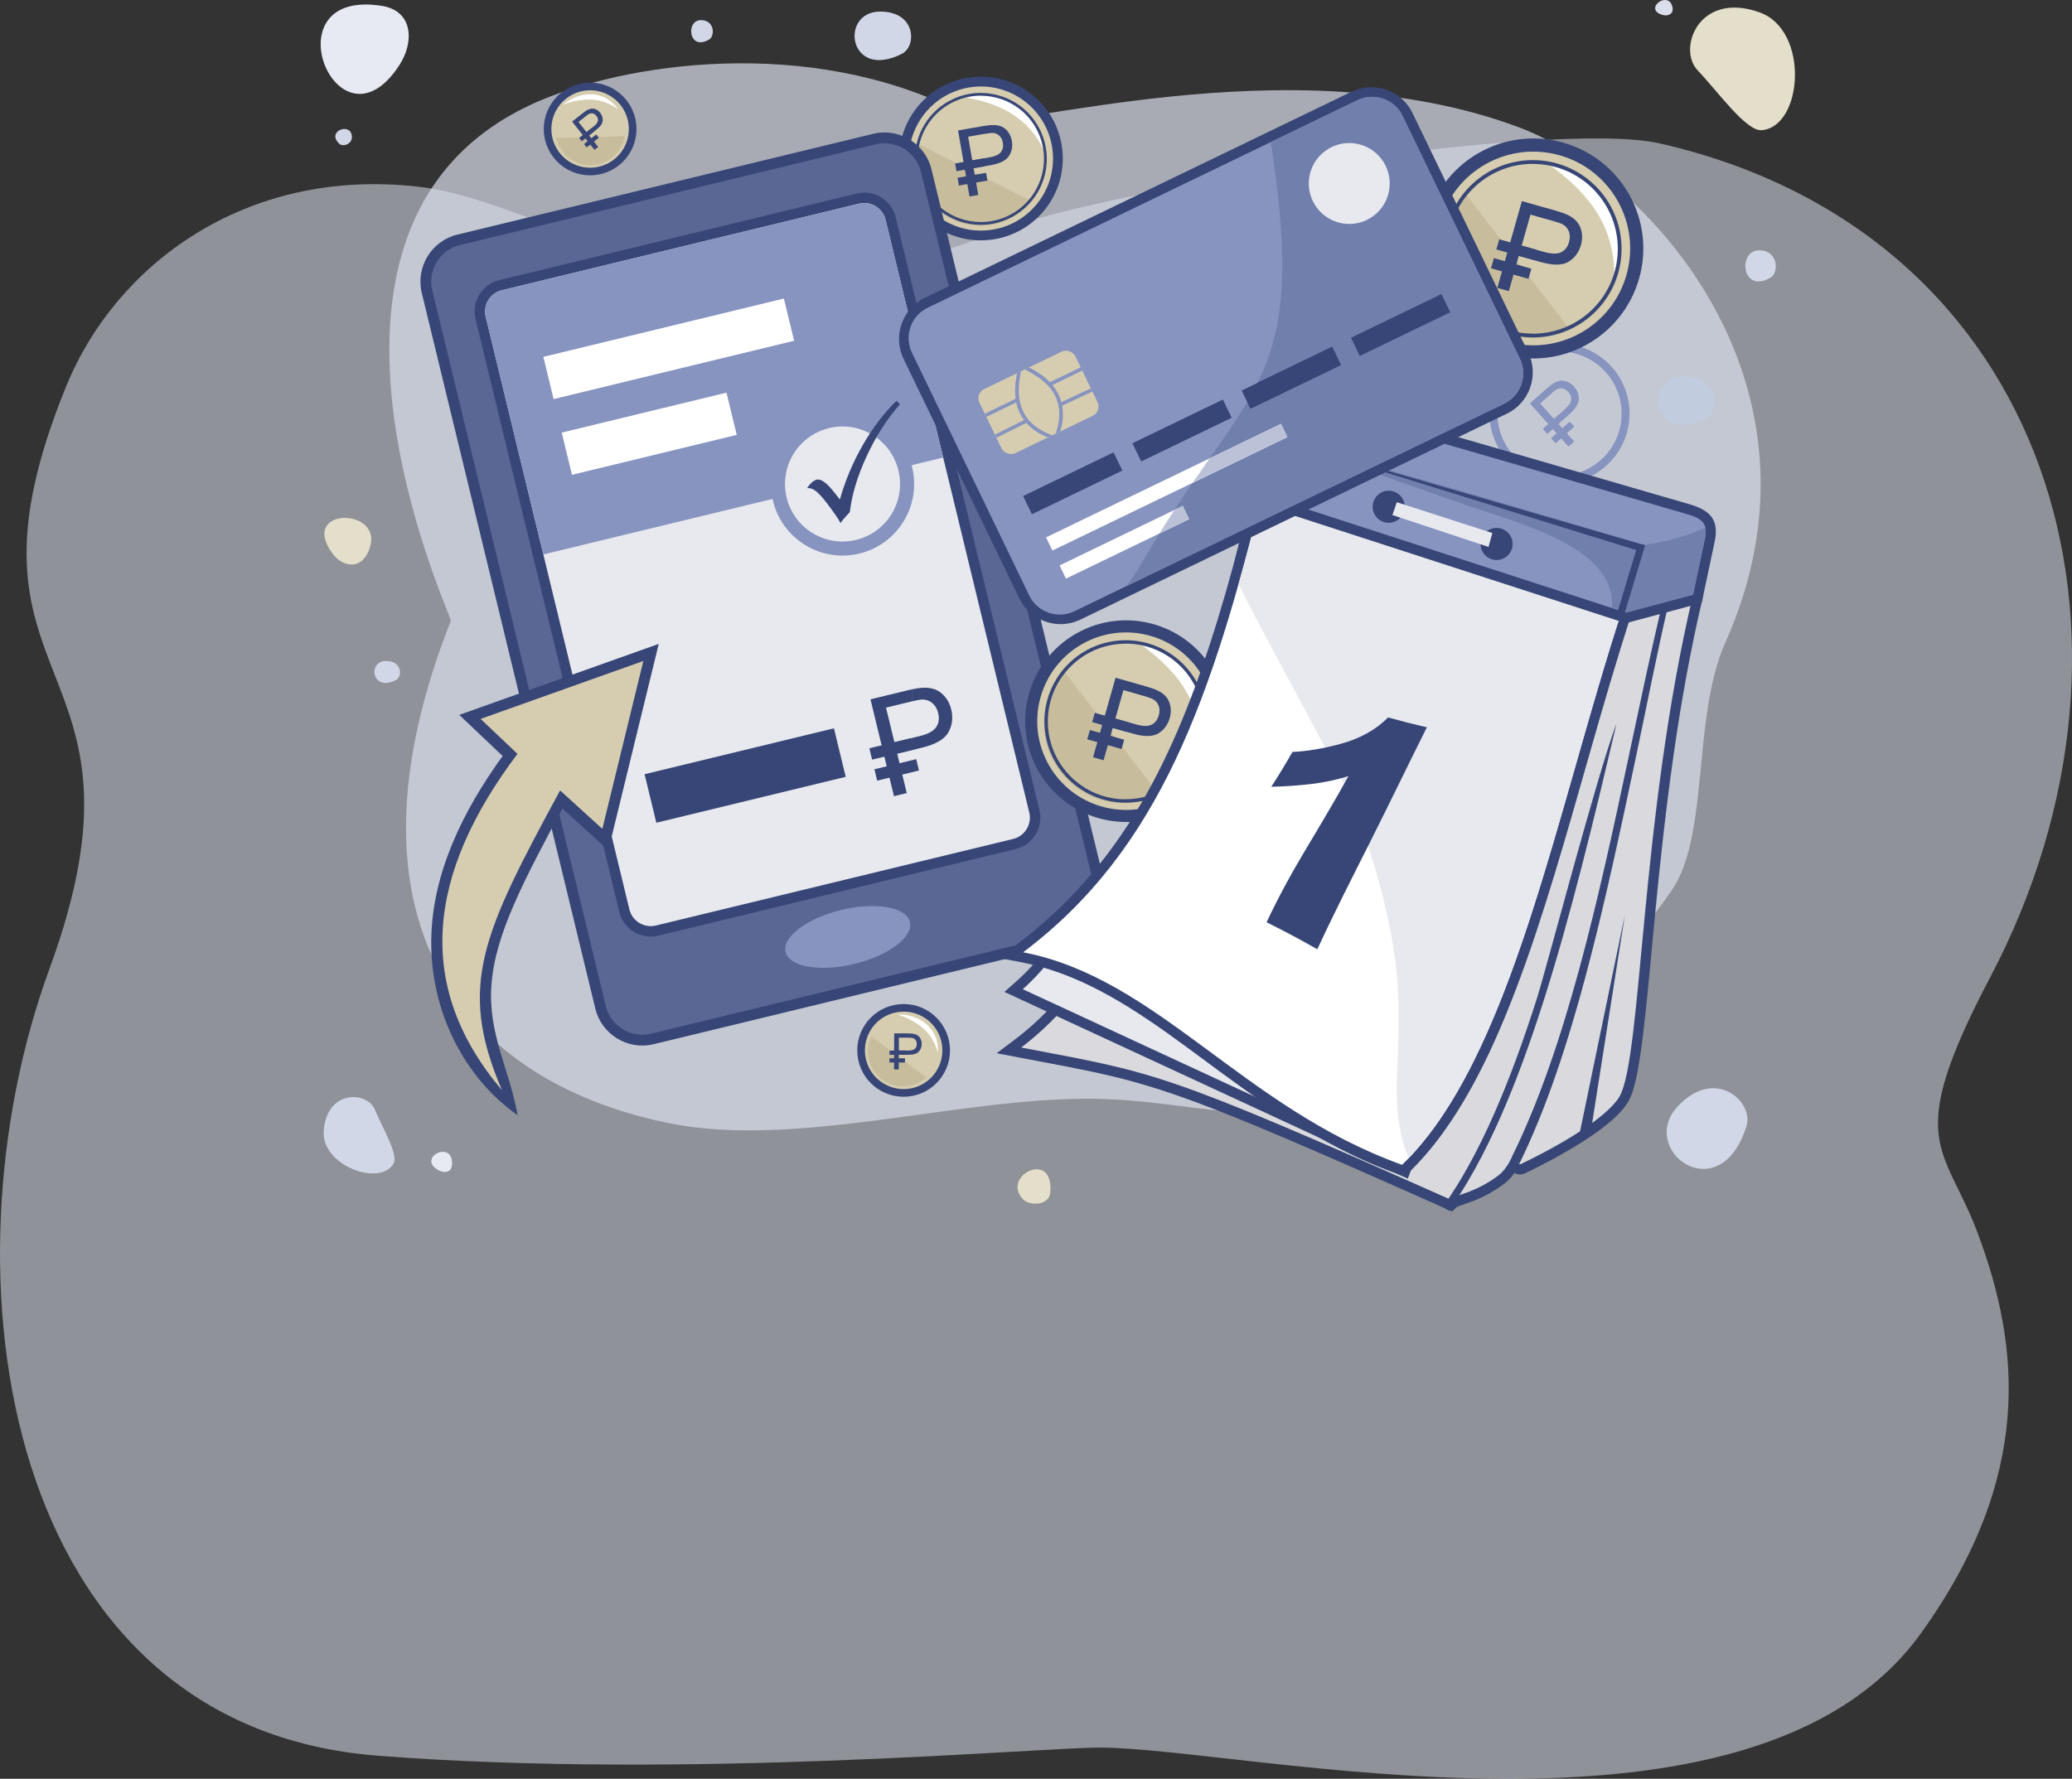
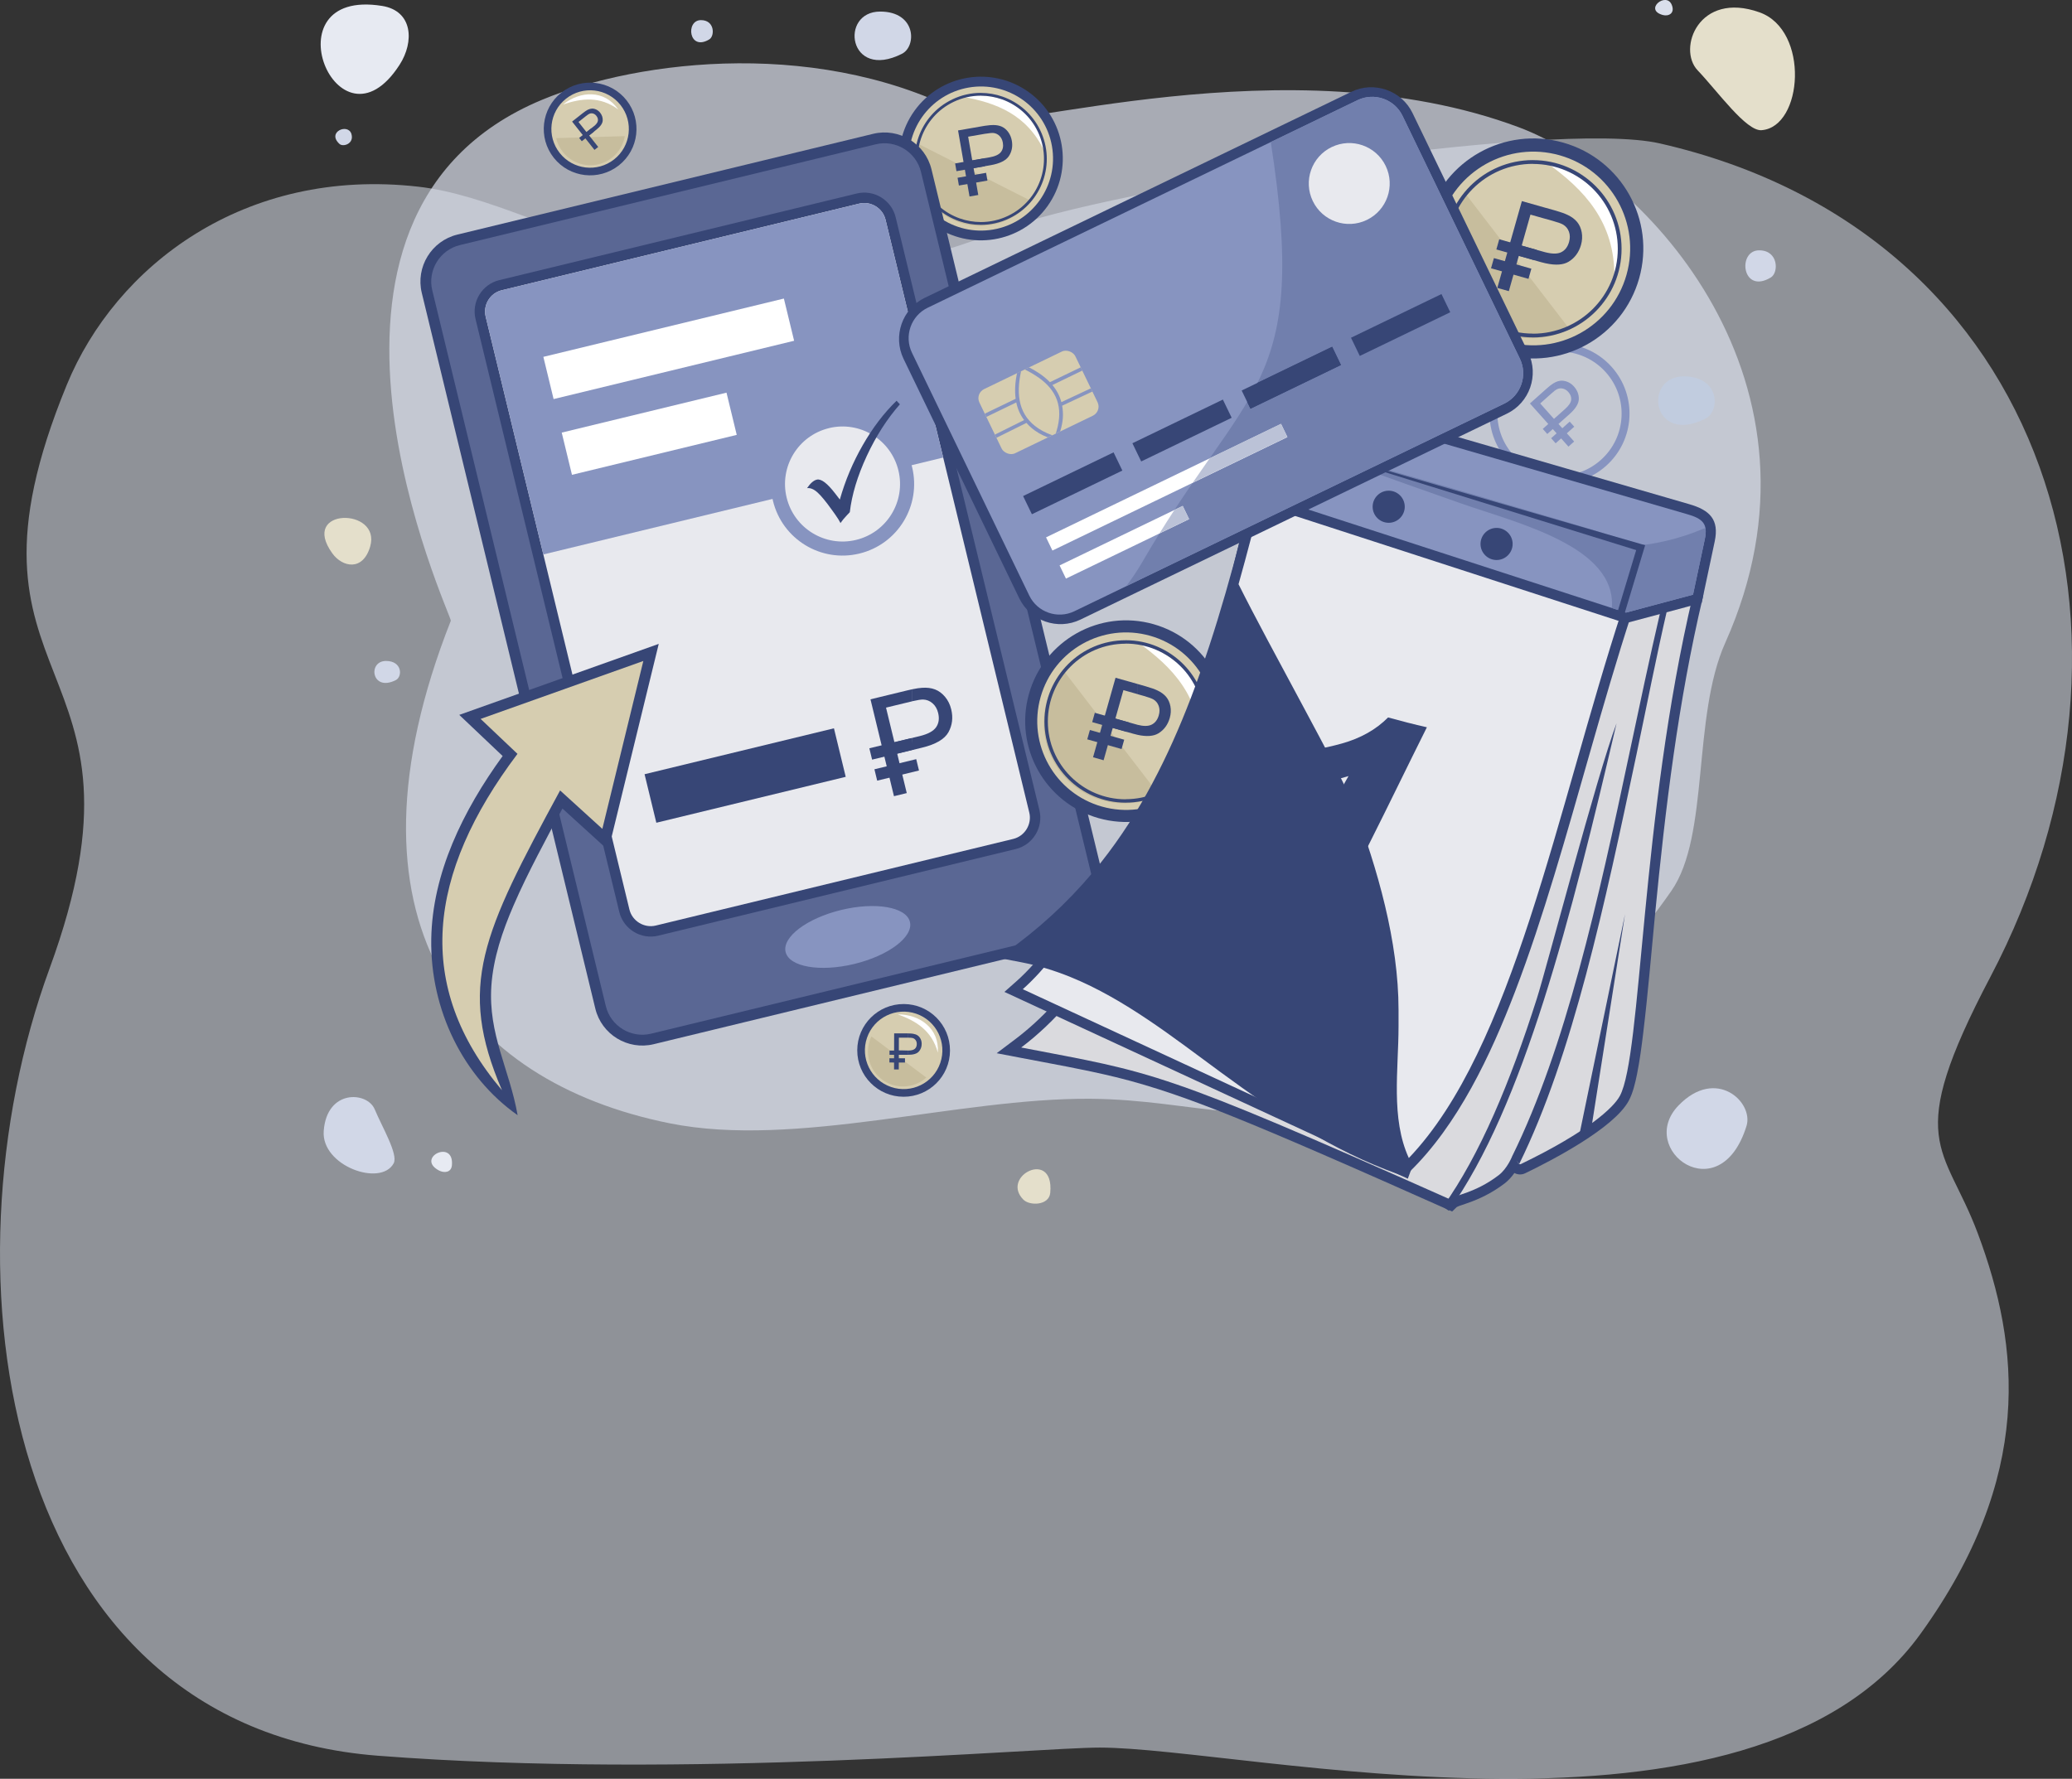
<svg xmlns="http://www.w3.org/2000/svg" id="_Слой_2" data-name="Слой 2" viewBox="0 0 673.36 578.21">
  <rect x="0" y="0" width="673.36" height="578.21" fill="#333333" stroke="none" />
  <defs>
    <style>
      .cls-1, .cls-2, .cls-3, .cls-4, .cls-5, .cls-6, .cls-7, .cls-8, .cls-9, .cls-10, .cls-11, .cls-12, .cls-13, .cls-14, .cls-15, .cls-16, .cls-17, .cls-18, .cls-19, .cls-20, .cls-21 {
        stroke-width: 0px;
      }

      .cls-1, .cls-2, .cls-3, .cls-4, .cls-5, .cls-6, .cls-7, .cls-8, .cls-10, .cls-11, .cls-13, .cls-14, .cls-15, .cls-16, .cls-19, .cls-20, .cls-21 {
        fill-rule: evenodd;
      }

      .cls-1, .cls-18 {
        fill: #fff;
      }

      .cls-2 {
        fill: #e8e9ee;
      }

      .cls-3 {
        fill: #c1ccdf;
      }

      .cls-4 {
        fill: #bbc2d7;
      }

      .cls-5 {
        fill: #717fad;
      }

      .cls-6, .cls-9 {
        fill: #d6cdb0;
      }

      .cls-7 {
        fill: #e7eaf2;
      }

      .cls-8 {
        fill: #e4dfcb;
      }

      .cls-10 {
        fill: #c7bd9d;
      }

      .cls-11, .cls-17 {
        fill: #374676;
      }

      .cls-12, .cls-15 {
        fill: #8794c0;
      }

      .cls-13 {
        fill: #5a6794;
      }

      .cls-14, .cls-20, .cls-21 {
        fill: #dadfeb;
      }

      .cls-16 {
        fill: #dadade;
      }

      .cls-19 {
        fill: #d1d7e7;
      }

      .cls-20 {
        opacity: .55;
      }

      .cls-21 {
        opacity: .7;
      }
    </style>
  </defs>
  <g id="_Слой_1-2" data-name="Слой 1">
    <g>
      <path class="cls-20" d="M539.42,46.62c-34.64-7.91-180.28,14.95-213.64,28.12-97.38,38.44-144.95-8.94-189.8-14.05-56.59-6.46-98.42,25.84-114.26,64.37-41.47,100.89,32.37,86.09-5.63,189.81-36.28,99.06-15.51,246.41,106.76,255.85,100.69,7.77,214.08-2.65,234.52-2.65,47.2,0,211.75,39.39,266.83-37.07,36.71-50.95,32.33-93.25,18.54-130.09-10.84-28.96-24.46-29.08,4.11-83.38,58-110.26,20.26-241.76-107.43-270.91Z" />
      <path class="cls-21" d="M560.67,208.96c37.68-84.25-25.74-152.15-67.1-167.6-75.13-28.07-168.05,2.45-177.36-2.73-48.14-26.74-108.54-19.33-140.08-6.18-90.74,37.84-29.14,168.12-29.62,169.32-38.34,97.32,3.73,149.82,71.12,163.37,41.01,8.25,93.7-8.29,136.7-7.97,34.39.26,55.56,11.27,96.17-.64,44.21-12.97,72.22-37.43,92.71-67.01,12.42-17.94,6.67-56.45,17.46-80.56Z" />
      <g>
        <path class="cls-11" d="M293.71,326.37c8.32.02,15.05,6.79,15.02,15.12-.02,8.32-6.79,15.05-15.11,15.02-8.32-.02-15.05-6.79-15.03-15.12.02-8.32,6.79-15.05,15.12-15.02Z" />
        <circle class="cls-9" cx="293.67" cy="341.44" r="12.59" transform="translate(-124.49 508.67) rotate(-71.1)" />
        <path class="cls-10" d="M301.04,350.28c-2.02,1.8-4.69,2.89-7.61,2.89-6.29-.02-11.37-5.13-11.35-11.42,0-1.74.4-3.38,1.1-4.85l17.86,13.38Z" />
        <g>
          <path class="cls-17" d="M295.02,335.92c.77,0,1.36.04,1.77.12.58.1,1.06.28,1.45.55.39.27.7.65.94,1.13.24.49.35,1.02.35,1.6,0,1-.32,1.84-.96,2.53-.64.69-1.79,1.03-3.44,1.02h-.1v-1.38h.13c1,0,1.71-.18,2.14-.55.42-.37.63-.9.64-1.57,0-.49-.12-.91-.37-1.26-.25-.35-.57-.58-.98-.69-.26-.07-.74-.11-1.45-.11h-.11v-1.38ZM290.55,347.63l.03-11.72h4.42s.01.01.01.01v1.38h-2.89s-.01,4.18-.01,4.18h2.9v1.39h-2.91s-.01,4.76-.01,4.76h-1.55Z" />
          <rect class="cls-17" x="290.91" y="339.64" width="1.38" height="5.06" transform="translate(-51.43 632.77) rotate(-89.83)" />
          <rect class="cls-17" x="290.9" y="342.18" width="1.38" height="5.06" transform="translate(-54 635.26) rotate(-89.83)" />
        </g>
        <path class="cls-1" d="M304.79,342.19c-1.94-7.22-7.11-10.32-13.03-12.47,7.22.02,13.49,4.6,13.02,12.31,0,.02,0,0,0,.16Z" />
      </g>
      <g>
        <g>
          <circle class="cls-17" cx="318.8" cy="51.53" r="26.6" transform="translate(91.19 280.63) rotate(-54.37)" />
          <path class="cls-6" d="M314.79,28.46c12.74-2.21,24.87,6.33,27.08,19.07,2.21,12.74-6.33,24.87-19.07,27.08-12.74,2.21-24.87-6.33-27.08-19.07-2.21-12.74,6.33-24.87,19.07-27.08Z" />
          <path class="cls-10" d="M335.17,65.35c-3.12,3.96-7.65,6.82-13.01,7.75-11.53,2-22.49-5.72-24.49-17.25-.55-3.18-.36-6.32.44-9.24l37.05,18.74Z" />
          <g>
            <path class="cls-17" d="M320.31,40.86c1.02-.15,1.83-.23,2.45-.22,1.09,0,2.03.17,2.83.54.8.37,1.49.96,2.08,1.77.59.82.97,1.75,1.16,2.82.32,1.83,0,3.48-.94,4.94-.95,1.46-2.94,2.46-5.97,2.99l-1.61.28v-2.61l1.21-.21c1.84-.32,3.08-.89,3.73-1.7.65-.82.87-1.85.65-3.09-.16-.9-.52-1.63-1.08-2.19-.57-.56-1.23-.88-2.02-.95-.48-.04-1.31.04-2.5.24v-2.6ZM315.08,63.89l-3.73-21.49,8.1-1.41c.3-.05.59-.1.86-.14v2.6l-.18.03-5.5.95,1.33,7.68,4.35-.75v2.61l-3.91.68,1.52,8.73-2.84.49Z" />
            <rect class="cls-17" x="310.54" y="52.27" width="9.41" height="2.56" transform="translate(-4.51 54.69) rotate(-9.84)" />
            <rect class="cls-17" x="311.34" y="56.93" width="9.41" height="2.56" transform="translate(-5.3 54.9) rotate(-9.84)" />
          </g>
          <path class="cls-1" d="M339.47,49.3c-5.65-12.08-15.69-15.92-26.75-17.86,12.68-2.2,25.13,3.9,26.69,17.58,0,.03,0,0,.06.28Z" />
        </g>
        <path class="cls-17" d="M318.74,30.2c2.43,0,4.84.42,7.11,1.22,5.18,1.82,9.66,5.61,12.22,10.95,2.56,5.34,2.72,11.21.9,16.38-1.82,5.18-5.61,9.66-10.95,12.22-3,1.44-6.16,2.12-9.28,2.12v-.91c2.98,0,6.01-.65,8.88-2.03,5.11-2.45,8.74-6.75,10.49-11.7,1.74-4.96,1.59-10.58-.86-15.69-2.45-5.11-6.75-8.74-11.7-10.49-2.17-.76-4.48-1.16-6.81-1.17v-.91ZM309.47,32.31c3-1.44,6.16-2.12,9.28-2.12v.91c-2.98,0-6.01.65-8.88,2.03-5.11,2.45-8.74,6.75-10.49,11.7-1.74,4.96-1.59,10.58.86,15.69,2.45,5.11,6.75,8.74,11.7,10.49,2.17.76,4.48,1.16,6.81,1.17v.91c-2.43,0-4.84-.42-7.11-1.22-5.18-1.82-9.66-5.61-12.22-10.95-2.56-5.34-2.72-11.21-.9-16.38,1.82-5.18,5.61-9.66,10.95-12.22Z" />
      </g>
      <path class="cls-15" d="M505.15,111.75c6.8-.49,13.74,2.06,18.63,7.54,8.37,9.37,7.56,23.76-1.82,32.13-4.79,4.28-10.88,6.15-16.82,5.72v-2.57c5.32.44,10.81-1.22,15.11-5.06,8.32-7.43,9.04-20.19,1.61-28.5-4.38-4.91-10.63-7.17-16.72-6.67v-2.57h0ZM505.15,143.65l.4.45,1.79-1.59,2.38,2.67,1.85-1.66-2.38-2.67,2.41-2.15-1.47-1.65-2.41,2.15-1.24-1.39,3.6-3.21c1.98-1.77,2.98-3.41,3.01-4.91.02-1.5-.51-2.85-1.57-4.04-.62-.7-1.33-1.21-2.13-1.53-.8-.32-1.58-.44-2.33-.35-.63.08-1.26.3-1.91.65v2.66c.34-.26.61-.45.82-.55.61-.3,1.24-.37,1.91-.22.67.15,1.27.52,1.79,1.11.72.81,1.03,1.66.93,2.56-.1.9-.76,1.88-1.96,2.95l-3.49,3.11v4.01l.72.81-.72.64v2.14ZM491.66,117.47c3.9-3.48,8.66-5.37,13.49-5.72v2.57c-4.23.35-8.38,2.02-11.78,5.06-8.32,7.43-9.04,20.19-1.61,28.5,3.59,4.02,8.42,6.26,13.4,6.67v2.57c-5.68-.42-11.21-2.95-15.31-7.54-8.37-9.37-7.56-23.76,1.82-32.13h0ZM505.15,124.42c-.13.07-.27.15-.41.24-.57.35-1.32.94-2.25,1.77l-5.29,4.72,5.96,6.67-1.79,1.6,1.47,1.65,1.79-1.6.52.58v-4.01l-.14.12-4.47-5.01,3.59-3.2c.39-.35.73-.64,1.03-.87v-2.66h0ZM505.15,141.5l-1.06.95,1.06,1.19v-2.14Z" />
      <g>
        <path class="cls-11" d="M148.62,76.26l135.14-32.76c8.4-2.04,16.92,3.16,18.96,11.56l56.4,232.66c2.04,8.4-3.16,16.92-11.56,18.95l-135.14,32.76c-8.4,2.04-16.92-3.16-18.95-11.56l-56.4-232.66c-2.04-8.4,3.16-16.92,11.56-18.95Z" />
        <path class="cls-13" d="M149.45,79.67l135.14-32.76c6.51-1.58,13.13,2.46,14.71,8.97l56.4,232.66c1.58,6.51-2.46,13.13-8.97,14.71l-135.14,32.76c-6.51,1.58-13.13-2.46-14.71-8.97l-56.4-232.66c-1.58-6.51,2.46-13.13,8.97-14.71Z" />
        <path class="cls-11" d="M162.25,91.06l116.17-28.16c5.6-1.36,11.29,2.11,12.65,7.71l46.72,192.73c1.36,5.6-2.11,11.29-7.71,12.65l-116.17,28.16c-5.6,1.36-11.29-2.11-12.65-7.71l-46.72-192.73c-1.36-5.6,2.11-11.29,7.71-12.65Z" />
        <path class="cls-2" d="M163.05,94.35c-3.77.91-6.13,4.79-5.22,8.56l46.72,192.73c.91,3.77,4.79,6.13,8.56,5.22l116.17-28.16c3.77-.91,6.13-4.79,5.22-8.56l-46.72-192.73c-.91-3.77-4.79-6.13-8.56-5.22l-116.17,28.16Z" />
        <path class="cls-15" d="M163.05,94.35c-3.77.91-6.13,4.79-5.22,8.56l18.74,77.32,129.95-31.5-18.74-77.32c-.91-3.77-4.79-6.13-8.56-5.22l-116.17,28.16Z" />
        <path class="cls-15" d="M273.38,295.79c11.16-2.7,21.15-.97,22.33,3.88,1.17,4.85-6.92,10.97-18.07,13.67-11.16,2.7-21.15.97-22.33-3.88-1.18-4.85,6.92-10.97,18.07-13.67Z" />
        <path class="cls-15" d="M268.33,134.72c12.49-3.03,25.06,4.64,28.09,17.13,3.03,12.49-4.64,25.06-17.13,28.09-12.49,3.03-25.06-4.64-28.09-17.13-3.03-12.49,4.64-25.06,17.13-28.09Z" />
        <path class="cls-2" d="M269.4,139.16c10.04-2.43,20.14,3.73,22.57,13.77,2.43,10.04-3.73,20.14-13.76,22.57-10.04,2.43-20.14-3.73-22.57-13.76-2.43-10.04,3.73-20.14,13.76-22.57Z" />
        <path class="cls-11" d="M291.36,130.27l1.09,1.15c-4.19,4.76-7.78,10.37-10.79,16.85-3,6.47-4.83,12.54-5.49,18.22l-.96,1.02c-.83.87-1.52,1.71-2.07,2.51-.27-.59-.84-1.51-1.71-2.75l-.95-1.33c-2.04-2.87-3.66-4.84-4.84-5.89-1.19-1.06-2.31-1.51-3.37-1.37,1.09-1.61,2.15-2.53,3.18-2.77,1.43-.34,3.45,1.21,6.06,4.63l1.42,1.85c1.74-6.17,4.22-12.07,7.44-17.68,3.21-5.62,6.87-10.43,10.99-14.44Z" />
        <g>
          <path class="cls-17" d="M296.52,224.04c1.27-.26,2.3-.42,3.11-.46,1.61-.12,3.03.06,4.25.53,1.21.47,2.31,1.28,3.26,2.42.95,1.15,1.62,2.5,1.99,4.06.65,2.68.35,5.15-.9,7.42-1.26,2.26-4.11,3.94-8.56,5.02l-3.14.76v-3.94l2.31-.56c2.69-.65,4.48-1.61,5.37-2.89.89-1.28,1.11-2.82.67-4.64-.32-1.32-.92-2.37-1.82-3.15-.89-.78-1.92-1.18-3.08-1.22-.68-.01-1.82.17-3.45.54v-3.91ZM290.52,258.8l-7.63-31.48,11.87-2.88c.63-.15,1.21-.28,1.75-.4v3.91l-.51.12-8.06,1.95,2.73,11.25,5.84-1.41v3.94l-4.93,1.2,3.1,12.8-4.16,1.01Z" />
          <rect class="cls-17" x="282.76" y="241.56" width="13.98" height="3.8" transform="translate(-49.2 75.11) rotate(-13.63)" />
          <rect class="cls-17" x="284.41" y="248.38" width="13.98" height="3.8" transform="translate(-50.76 75.7) rotate(-13.63)" />
        </g>
        <rect class="cls-17" x="210.48" y="244" width="63.33" height="16.23" transform="translate(-52.58 64.14) rotate(-13.63)" />
        <rect class="cls-18" x="177.11" y="106.34" width="80.43" height="14.12" transform="translate(-20.6 54.39) rotate(-13.63)" />
        <rect class="cls-18" x="183.43" y="133.95" width="55.1" height="14.12" transform="translate(-27.28 53.67) rotate(-13.63)" />
      </g>
      <g>
        <g>
          <path class="cls-11" d="M508.02,46.36c19,5.38,30.05,25.14,24.67,44.14-5.38,19-25.14,30.05-44.14,24.67-19-5.38-30.05-25.14-24.67-44.14,5.38-19,25.14-30.05,44.14-24.67Z" />
          <path class="cls-6" d="M506.86,50.48c16.73,4.73,26.45,22.13,21.72,38.86-4.73,16.73-22.13,26.45-38.86,21.72-16.73-4.73-26.45-22.13-21.72-38.86,4.73-16.73,22.13-26.45,38.86-21.72Z" />
          <path class="cls-10" d="M510.09,107.03c-6.08,2.98-13.24,3.81-20.26,1.82-15.13-4.28-23.92-20.01-19.64-35.14,1.18-4.18,3.24-7.87,5.91-10.94l34,44.25Z" />
          <g>
            <path class="cls-17" d="M502.34,67.56l2.88.81c1.87.53,3.28,1.03,4.21,1.48,1.32.62,2.36,1.39,3.11,2.31.75.91,1.25,2.03,1.49,3.36.24,1.33.16,2.69-.23,4.09-.68,2.4-2.02,4.22-4.01,5.45-1.73,1.06-4.22,1.24-7.45.53v-3.56c2.15.54,3.82.53,4.99-.03,1.27-.61,2.13-1.73,2.59-3.36.33-1.18.33-2.28-.03-3.29-.36-1.01-.99-1.78-1.89-2.33-.58-.34-1.72-.75-3.41-1.23l-2.25-.64v-3.6ZM486.6,93.57l7.98-28.2,7.76,2.2v3.6l-4.97-1.41-2.85,10.08,7.3,2.06c.18.05.35.1.53.14v3.56c-.49-.11-1-.24-1.53-.38l-7.24-2.05-3.24,11.47-3.73-1.05Z" />
            <rect class="cls-17" x="491.09" y="74.82" width="3.44" height="12.65" transform="translate(280.58 533.25) rotate(-74.2)" />
            <rect class="cls-17" x="489.36" y="80.93" width="3.44" height="12.65" transform="translate(273.44 536.04) rotate(-74.2)" />
          </g>
          <path class="cls-1" d="M524.64,90.08c.18-17.93-9.75-28.42-22.02-37.19,16.65,4.71,28.18,19.34,22.12,36.83-.01.04.01,0-.09.37Z" />
        </g>
        <path class="cls-17" d="M498.16,52.05c7.96,0,15.16,3.23,20.38,8.44,5.21,5.21,8.44,12.42,8.44,20.38s-3.23,15.16-8.44,20.38c-5.21,5.21-12.42,8.44-20.38,8.44v-1.22c7.62,0,14.52-3.09,19.51-8.08,4.99-4.99,8.08-11.89,8.08-19.51s-3.09-14.52-8.08-19.51c-4.99-4.99-11.89-8.08-19.51-8.08v-1.22ZM498.16,109.68c-7.96,0-15.16-3.23-20.38-8.44-5.21-5.21-8.44-12.42-8.44-20.38s3.23-15.16,8.44-20.38c5.21-5.21,12.42-8.44,20.38-8.44v1.22c-7.62,0-14.52,3.09-19.51,8.08-4.99,4.99-8.08,11.89-8.08,19.51s3.09,14.52,8.08,19.51c4.99,4.99,11.89,8.08,19.51,8.08v1.22Z" />
      </g>
      <g>
        <g>
          <path class="cls-11" d="M374.86,202.89c17.41,4.93,27.54,23.04,22.61,40.45-4.93,17.41-23.04,27.54-40.45,22.61-17.41-4.93-27.54-23.04-22.61-40.45,4.93-17.41,23.04-27.54,40.45-22.61Z" />
          <path class="cls-6" d="M373.79,206.67c15.33,4.34,24.24,20.28,19.9,35.61-4.34,15.33-20.28,24.24-35.61,19.9-15.33-4.34-24.24-20.28-19.9-35.61,4.34-15.33,20.28-24.24,35.61-19.9Z" />
          <path class="cls-10" d="M376.75,258.49c-5.57,2.73-12.13,3.49-18.57,1.67-13.86-3.92-21.92-18.34-18-32.21,1.08-3.83,2.97-7.21,5.42-10.02l31.16,40.56Z" />
          <g>
            <path class="cls-17" d="M369.65,222.33l2.64.75c1.71.49,3,.94,3.86,1.36,1.21.57,2.16,1.27,2.85,2.11.69.83,1.14,1.86,1.37,3.08.22,1.22.15,2.47-.22,3.75-.62,2.2-1.85,3.86-3.67,4.99-1.59.97-3.87,1.14-6.83.49v-3.26c1.97.5,3.5.49,4.57-.03,1.16-.56,1.95-1.59,2.37-3.08.31-1.08.3-2.09-.03-3.01-.33-.93-.9-1.63-1.73-2.13-.54-.31-1.57-.69-3.12-1.13l-2.06-.58v-3.3ZM355.22,246.16l7.31-25.85,7.11,2.01v3.3l-4.55-1.29-2.61,9.24,6.69,1.89c.16.05.32.09.48.13v3.26c-.45-.1-.92-.22-1.4-.35l-6.63-1.88-2.97,10.51-3.42-.97Z" />
            <rect class="cls-17" x="359.34" y="228.98" width="3.15" height="11.59" transform="translate(36.77 518.15) rotate(-74.2)" />
            <rect class="cls-17" x="357.75" y="234.57" width="3.15" height="11.59" transform="translate(30.22 520.69) rotate(-74.2)" />
          </g>
          <path class="cls-1" d="M390.08,242.96c.16-16.43-8.94-26.05-20.18-34.09,15.26,4.32,25.82,17.72,20.27,33.75-.01.04,0,0-.09.34Z" />
        </g>
        <path class="cls-17" d="M365.82,208.11c7.29,0,13.89,2.96,18.67,7.73,4.78,4.78,7.73,11.38,7.73,18.67s-2.96,13.89-7.73,18.67c-4.78,4.78-11.38,7.73-18.67,7.73v-1.12c6.98,0,13.31-2.83,17.88-7.41,4.58-4.58,7.41-10.9,7.41-17.88s-2.83-13.31-7.41-17.88c-4.58-4.58-10.9-7.41-17.88-7.41v-1.12ZM365.82,260.92c-7.29,0-13.89-2.96-18.67-7.73-4.78-4.78-7.73-11.38-7.73-18.67s2.96-13.89,7.73-18.67c4.78-4.78,11.38-7.73,18.67-7.73v1.12c-6.98,0-13.31,2.83-17.88,7.41-4.58,4.58-7.41,10.9-7.41,17.88s2.83,13.31,7.41,17.88c4.58,4.58,10.9,7.41,17.88,7.41v1.12Z" />
      </g>
      <g>
        <path class="cls-11" d="M538.42,187.82c1.42.02,3.23-.09,3.99-.11,3.35-.11,8.79-.47,10.62,3.02.55,1.04.65,2.21.38,3.34-8.02,33.9-12.2,68.62-15.56,103.25-1.24,12.82-2.3,25.71-3.84,38.5-.53,4.43-1.12,8.91-2,13.29-.56,2.8-1.35,6.24-2.73,8.76-4.86,8.91-24.99,19.34-33.62,23.51-.7.34-1.48.46-2.25.34-.48-.07-.89-.22-1.26-.42-.92,1.29-1.99,2.47-3.11,3.33-3.24,2.48-6.69,4.38-10.5,5.85-1.2.46-2.4.86-3.61,1.28-.38.13-1.13.37-1.5.59l-1.51,1.46-2.04-.91c-13.91-6.2-27.84-12.38-41.81-18.43-9.59-4.15-19.21-8.26-28.92-12.14-12.01-4.8-23.96-9.13-36.54-12.2-10.34-2.52-20.94-4.36-31.39-6.37l-7.32-1.4,5.95-4.48c17.88-13.46,30.38-34.17,39.54-54.24,5.41-11.88,9.96-24.19,14.01-36.59,4.26-13.06,7.99-26.31,11.49-39.59,4.3-16.37,8.23-32.83,12.29-49.26l.38-1.54,14.8-6.84,116.1,37.64-.05.38Z" />
        <path class="cls-16" d="M410.41,158.98l12.19-5.63,112.23,36.38c-.47,3.41,16.51-1.21,15.38,3.58-17.14,72.45-16.6,149.74-23.81,162.97-2.06,3.78-10.35,11.57-32.16,22.12-1.16.56-1.64-3.24-2.76-2.67,0,0-1.58,4.09-4.43,6.27-7.78,5.95-14.22,6.34-15.8,7.87-94.91-42.27-95.73-40.98-139.38-49.37,44.45-33.46,61.74-113.51,78.55-181.53Z" />
        <path class="cls-11" d="M422.54,166.74l104.42,29.25-69.45,187.16-131.1-60.72,3.79-3.35c4.07-3.59,7.79-7.96,11.15-12.21,4.47-5.65,8.62-11.6,12.6-17.61,9.53-14.39,18.29-29.44,26.72-44.49,7.85-14.03,15.44-28.2,22.95-42.41,5.87-11.1,11.65-22.28,17.67-33.3l1.26-2.31Z" />
        <path class="cls-2" d="M424.18,170.63c-19.17,35.12-64.25,126.6-91.8,150.92l123.27,57.1,66.96-180.44-98.43-27.57Z" />
        <path class="cls-11" d="M408.28,154.6l123.03,41.59-1.01,3.11c-4.85,14.87-9.2,29.9-13.49,44.94-3.84,13.44-7.63,26.9-11.7,40.27-3.88,12.75-8.01,25.47-12.78,37.91-7.8,20.35-18.51,43.25-34.36,58.59l-1.48,1.43-1.94-.69c-21.62-7.76-39.54-19.76-57.89-33.24-15.25-11.2-31.13-23.75-48.77-30.92-5.17-2.1-10.51-3.74-15.99-4.8l-7.32-1.4,5.95-4.48c10.28-7.74,19.41-16.64,27.39-26.73,12.66-16.02,21.78-34.24,29.06-53.23,8.53-22.27,14.74-45.73,20.45-68.86l.86-3.49Z" />
-         <path class="cls-1" d="M410.63,158.88l116.52,39.39c-21.7,66.44-35.99,146.01-71.5,180.37-51.78-18.59-79.5-60.71-123.15-69.09,44.45-33.46,61.32-82.65,78.12-150.67Z" />
+         <path class="cls-1" d="M410.63,158.88l116.52,39.39Z" />
        <path class="cls-2" d="M410.63,158.88l116.52,39.39c-21.24,65.05-35.39,142.69-69.31,178.16-5.92-12.94-3.34-28.81-3.34-42.83v-5.28c0-22.22-6.81-45.9-14.67-66.69-3.56-9.41-27.35-51.64-37.33-71.73,2.78-9.87,5.46-20.21,8.13-31.02Z" />
        <path class="cls-11" d="M403,159.17c.46-4.52.81-9.28,1.69-13.73.68-3.42,1.75-6.8,4.17-9.41,2.4-2.58,5.58-3.85,8.96-4.6,4.51-1,9.58-1.19,14.19-1.33l.52-.02,116.48,33.82c6.59,1.91,9.76,4.95,8.24,12.1l-4.24,19.98-24.69,6.59-125.59-40.75.27-2.65Z" />
        <path class="cls-15" d="M406.28,159.5l122.13,39.63,21.79-5.82,3.82-17.99c1.04-4.89-.4-6.71-5.93-8.24l-115.99-33.67c-23.92.71-23.62,4.3-25.82,26.1Z" />
        <path class="cls-5" d="M523.82,197.64l4.59,1.49,21.79-5.82,3.82-17.99c.3-1.42.39-2.58.24-3.55-.09-.58-5.42,2.94-17.88,5.06-7.61,1.29-14.29-3.17-15.56-3.59-5.93-1.99-78.13-23.25-89.29-25.82-7.31-1.68,20.15,8.12,43.44,16.28,18.21,6.38,50.41,13.91,48.85,33.94Z" />
        <path class="cls-17" d="M428.11,308.57c-2.73-1.54-5.46-3.06-8.21-4.53-2.73-1.46-5.51-2.87-8.28-4.24,3.63-7.79,7.86-15.57,12.51-23.34,4.75-7.93,9.54-15.97,14.11-24.19-3.94,1.25-7.99,2.09-12.13,2.58-4.19.5-8.52.8-12.97.9,2.43-3.74,4.72-7.52,6.89-11.33,4.52-.19,9.86-1.01,16.03-2.73,6.15-1.72,11.17-4.56,15.04-8.48,4.19,1.15,8.4,2.26,12.61,3.2-6.38,12.77-12.4,25.26-18.49,37.36-5.96,11.85-11.84,23.37-17.11,34.79Z" />
        <path class="cls-11" d="M451.3,169.94c2.87,0,5.22-2.35,5.22-5.22s-2.34-5.22-5.22-5.22-5.22,2.35-5.22,5.22,2.34,5.22,5.22,5.22Z" />
        <path class="cls-11" d="M486.36,182.04c2.87,0,5.22-2.35,5.22-5.22s-2.34-5.22-5.22-5.22-5.22,2.35-5.22,5.22,2.34,5.22,5.22,5.22Z" />
-         <polygon class="cls-2" points="452.51 167.42 453.94 163.25 484.98 173.27 483.74 177.78 452.51 167.42" />
        <path class="cls-17" d="M491.48,375.74c17.3-35.15,27.84-82.61,38.05-130.9,3.27-15.45,6.54-30.91,10.01-45.82l2.27-.89c-3.5,15.05-6.75,31.83-10,47.19-10.24,48.44-20.67,97.64-38.1,133.05l-2.23-2.63Z" />
        <path class="cls-17" d="M468.95,392.22c12-16.8,21.84-40.41,30.52-67.7,3.22-10.12,19.53-72.67,25.88-89.41-7.38,31.57-14.93,62.64-23.67,90.12-8.75,27.5-18.69,51.34-30.84,68.35l-1.89-1.35Z" />
        <polygon class="cls-17" points="513.31 368.63 528.1 297.16 517.24 366.18 513.31 368.63" />
        <polygon class="cls-17" points="416.35 143.03 533.5 176.9 534.64 177.23 534.3 178.35 527.2 201.92 524.96 201.25 531.73 178.81 416.35 143.03" />
      </g>
      <g>
        <path class="cls-11" d="M300.57,96.79L439.18,29.83c7.37-3.56,16.31-.44,19.87,6.93l37.6,77.83c3.56,7.37.44,16.31-6.93,19.87l-138.61,66.95c-7.37,3.56-16.31.44-19.87-6.93l-37.6-77.83c-3.56-7.37-.44-16.31,6.93-19.87Z" />
        <path class="cls-15" d="M301.47,100.04l139.7-67.48c5.43-2.62,12.01-.33,14.63,5.1l38.13,78.93c2.62,5.43.33,12.01-5.1,14.63l-139.7,67.48c-5.43,2.62-12.01.33-14.63-5.1l-38.13-78.93c-2.62-5.43-.33-12.01,5.1-14.63Z" />
        <path class="cls-5" d="M412.98,46.17l28.19-13.62c5.43-2.62,12.01-.33,14.63,5.1l38.13,78.93c2.62,5.43.33,12.01-5.1,14.63l-122.82,59.33c1.72-2.33,3.41-4.73,5.13-7.7,34.02-58.73,54.37-56.16,41.84-136.67Z" />
        <rect class="cls-17" x="403.32" y="119.48" width="32.65" height="6.57" transform="translate(-11.62 194.76) rotate(-25.78)" />
        <path class="cls-11" d="M405.32,130.63c1.21-2.06,2.33-4.12,3.36-6.21l24.24-11.71,2.86,5.92-29.4,14.2-1.06-2.2Z" />
        <rect class="cls-17" x="332.29" y="153.8" width="32.65" height="6.57" transform="translate(-33.62 167.27) rotate(-25.78)" />
        <rect class="cls-17" x="367.81" y="136.64" width="32.65" height="6.57" transform="translate(-22.62 181.01) rotate(-25.78)" />
        <rect class="cls-17" x="438.84" y="102.33" width="32.65" height="6.57" transform="translate(-.62 208.5) rotate(-25.78)" />
        <path class="cls-2" d="M432.76,47.81c6.54-3.16,14.4-.42,17.56,6.12,3.16,6.54.42,14.4-6.12,17.56-6.54,3.16-14.4.42-17.56-6.12-3.16-6.54-.42-14.4,6.12-17.56Z" />
        <rect class="cls-9" x="320.18" y="119.2" width="34.62" height="23.16" rx="3.28" ry="3.28" transform="translate(-23.29 159.82) rotate(-25.78)" />
        <rect class="cls-18" x="336.76" y="155.97" width="84.8" height="4.76" transform="translate(-31.13 180.69) rotate(-25.78)" />
        <rect class="cls-18" x="343.17" y="173.87" width="44.44" height="4.76" transform="translate(-40.29 176.48) rotate(-25.78)" />
        <path class="cls-12" d="M351.73,120.46l-9.72,4.7c1.38,1.65,2.37,3.5,2.91,5.56l9.6-4.5.5,1.05-9.84,4.61c.45,2.61.38,5.04-.64,8.36l-1.46.7s.22-.62.23-.67c2.45-8.13-.1-13.5-5.81-17.56v-1.52c1.34.9,2.63,1.93,3.7,3.04l10.03-4.84.51,1.05h0ZM337.49,140.73c.88.52,1.88.99,3.04,1.45l1.45-.7c-.38-.15-1.26-.49-1.62-.64-1.06-.47-2.01-.99-2.87-1.55v1.45ZM337.49,122.72c-1.33-.94-2.83-1.82-4.48-2.64l1.39-.67c1.01.5,2.07,1.11,3.09,1.79v1.52h0ZM337.49,139.28c-6.24-4.1-7.42-10.57-5.66-18.62l-1.33.64c-.56,2.64-.8,5.65-.43,8.33l-10.03,4.84.51,1.05,9.72-4.7c.44,2.11,1.27,4.03,2.55,5.73l-9.49,4.72.51,1.04,9.73-4.84c1.13,1.27,2.34,2.32,3.92,3.24v-1.45Z" />
        <path class="cls-4" d="M376.82,173.37c1.66-2.67,3.28-5.22,4.86-7.63l2.68-1.3,2.07,4.28-9.62,4.65Z" />
        <path class="cls-4" d="M387.61,156.91c1.92-2.8,3.77-5.44,5.53-7.96l23.16-11.19,2.07,4.28-30.76,14.86Z" />
      </g>
      <path class="cls-19" d="M567.58,366.01c2.4-7.73-9.88-19.29-22.09-6.67-13.86,14.34,13.42,34.6,22.09,6.67Z" />
      <path class="cls-19" d="M121.77,360.59c-2.43-5.83-15.58-6.6-16.57,7.07-.82,11.32,18.58,18.25,22.74,10.48,1.55-2.89-3.79-11.84-6.17-17.55Z" />
      <path class="cls-7" d="M142.54,380.42c1.8,1,4.1.73,4.32-1.6.82-8.69-11.78-2.55-4.32,1.6Z" />
      <path class="cls-8" d="M120.3,177.66c3.71-12.77-23.13-12.76-12.28,2.24,3.27,4.51,9.92,5.86,12.28-2.24Z" />
      <path class="cls-19" d="M128.64,221.07c2.19-1.11,2.12-6.22-3.2-6.22-6.04,0-4.71,10.21,3.2,6.22Z" />
      <path class="cls-19" d="M293.11,17.49c4.83-2.44,4.68-13.73-7.07-13.73-13.34,0-10.4,22.55,7.07,13.73Z" />
      <path class="cls-8" d="M332.55,389.93c2.07,2.11,8.37,1.96,8.76-2.18.73-7.74-4-8.75-7.39-6.84-2.93,1.65-4.85,5.47-1.37,9.02Z" />
      <g>
        <path class="cls-11" d="M182.79,262.83l14.91,13.56,16.38-67.09-64.83,23.08,14.1,13.37c-12.9,17.78-22.86,38.12-23.2,59.52-.37,23.05,10.43,44.85,28.07,57.23-2.64-14.94-9.62-26.25-8.53-42.1.62-8.96,3.57-17.67,7.22-26.11,2.37-5.49,5.04-10.89,7.79-16.22,2.63-5.11,5.34-10.18,8.08-15.24Z" />
        <path class="cls-6" d="M163.12,354.36c-14.55-33.87-6.35-50.83,18.9-97.42l13.73,12.49,13.32-54.57-52.88,18.83,11.98,11.36c-29.42,39.04-33.62,75.58-5.06,109.32Z" />
      </g>
      <path class="cls-3" d="M554.26,136.07c4.83-2.44,4.68-13.73-7.07-13.73-13.34,0-10.4,22.55,7.07,13.73Z" />
      <path class="cls-8" d="M551.7,22.86c-6.67-7,.36-25.89,20.11-18.85,16.36,5.83,14.11,37.28.66,38.31-5,.38-14.25-12.61-20.77-19.46Z" />
      <path class="cls-19" d="M575.49,90.19c2.6-1.57,2.52-8.82-3.8-8.82-7.18,0-5.6,14.49,3.8,8.82Z" />
      <path class="cls-19" d="M230.5,12.81c1.85-1.12,1.79-6.27-2.7-6.27-5.1,0-3.98,10.3,2.7,6.27Z" />
      <path class="cls-7" d="M129.85,21.07c4.85-7.52,4.32-17.55-5.7-19.15-37.38-6-14.37,50.29,5.7,19.15Z" />
      <path class="cls-19" d="M110.33,46.79c1.18,1.08,4.82-.05,3.88-3.23-1.07-3.62-8.14-.66-3.88,3.23Z" />
      <g>
        <path class="cls-11" d="M182.43,30.11c6.53-5.16,16.01-4.05,21.17,2.47,5.16,6.53,4.05,16.01-2.47,21.17-6.53,5.16-16.01,4.05-21.17-2.47-5.16-6.53-4.05-16.01,2.47-21.17Z" />
        <path class="cls-6" d="M183.97,32.06c5.45-4.31,13.37-3.39,17.68,2.07,4.31,5.45,3.39,13.37-2.07,17.68-5.45,4.31-13.37,3.39-17.68-2.07-4.31-5.45-3.39-13.37,2.07-17.68Z" />
        <path class="cls-10" d="M203.05,44.26c-.46,2.67-1.87,5.18-4.16,6.99-4.93,3.9-12.09,3.06-15.99-1.87-1.08-1.36-1.79-2.89-2.16-4.48l22.31-.65Z" />
        <g>
          <path class="cls-17" d="M193.19,48.72l-2.03-2.57v-3.66l1.81-1.43c.79-.62,1.23-1.21,1.33-1.76.1-.55-.06-1.1-.48-1.63-.3-.39-.66-.64-1.07-.76-.41-.12-.81-.1-1.2.07-.1.05-.23.12-.39.22v-1.58c.4-.19.79-.29,1.17-.31.47-.03.95.07,1.44.3.49.23.91.58,1.27,1.03.62.78.89,1.64.83,2.58-.07.93-.76,1.92-2.06,2.94l-2.36,1.87,2.96,3.74-1.22.96ZM191.16,46.15l-5.24-6.63,3.47-2.74c.61-.48,1.1-.82,1.47-1.02.1-.06.2-.11.3-.15v1.58c-.22.14-.49.34-.81.6l-2.35,1.86,2.6,3.29.57-.45v3.66Z" />
          <rect class="cls-17" x="188.09" y="43.11" width="5.06" height="1.38" transform="translate(13.93 127.66) rotate(-38.33)" />
-           <rect class="cls-17" x="189.66" y="45.1" width="5.06" height="1.38" transform="translate(13.04 129.08) rotate(-38.33)" />
        </g>
        <path class="cls-1" d="M200.95,35.6c-6.02-4.44-11.99-3.65-17.96-1.65,5.66-4.48,13.42-4.8,17.85,1.53,0,.01,0,0,.1.12Z" />
      </g>
      <path class="cls-14" d="M543.28,1.55c-1.8-4.34-9.19,1.6-2.89,3.33,1.9.52,4.03-.58,2.89-3.33Z" />
    </g>
  </g>
</svg>